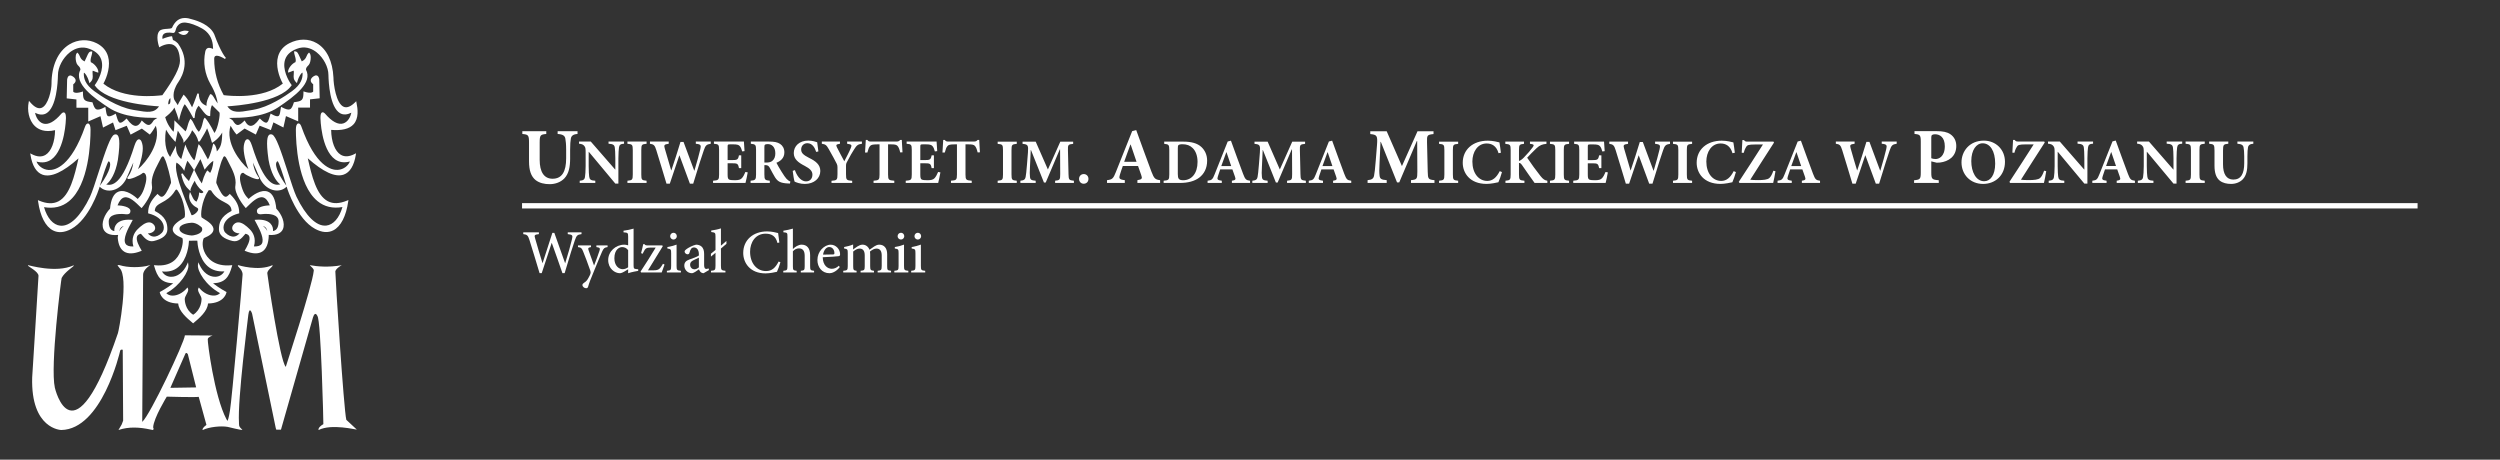
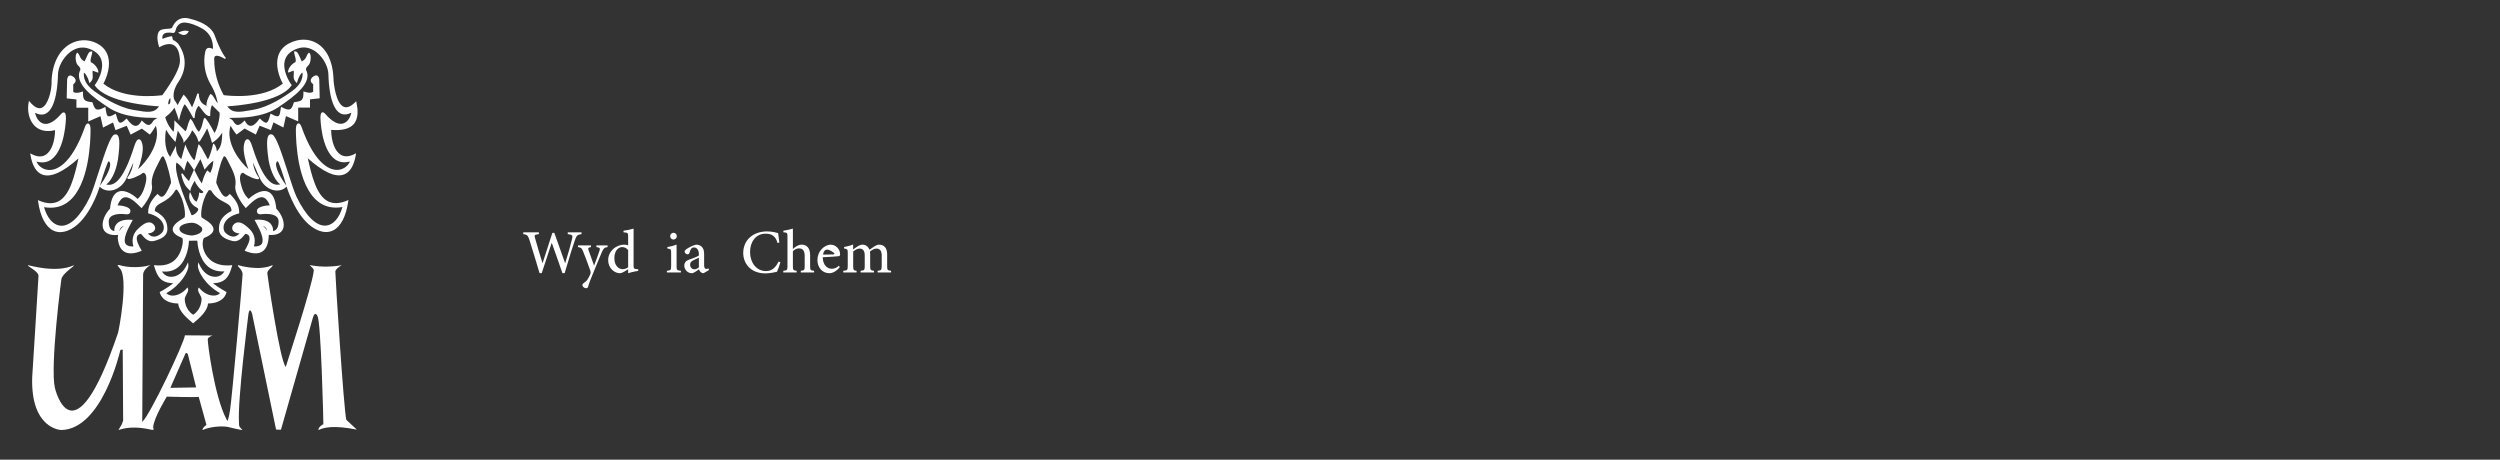
<svg xmlns="http://www.w3.org/2000/svg" version="1.1" id="Layer_1" x="0px" y="0px" viewBox="0 0 688.008 126.5" style="enable-background:new 0 0 688.008 126.5;" xml:space="preserve">
  <rect x="0" y="0" width="688.008" height="126.5" fill="#333333" stroke="none" />
-   <path style="fill:#FFFFFF;" d="M158.937,36.102h-5.473v0.768c1.488,0.088,1.992,0.525,2.124,1.293  c0.108,0.656,0.218,1.489,0.218,3.048v2.345c0,3.66-1.139,5.633-3.741,5.633c-2.365,0-3.545-1.908-3.545-5.194v-4.78  c0-2.058,0.219-2.191,1.816-2.344v-0.768h-6.588v0.768c1.618,0.152,1.838,0.285,1.838,2.344v5.174c0,2.566,0.591,4.186,1.817,5.176  c1.05,0.812,2.429,1.119,3.873,1.119c1.554,0,3.042-0.552,4.049-1.602c1.225-1.314,1.576-3.158,1.576-5.48V41.21  c0-1.559,0.086-2.366,0.195-3.048c0.111-0.768,0.658-1.228,1.84-1.293V36.102z M171.741,38.954h-4.271v0.596  c1.294,0.071,1.644,0.366,1.733,1.123c0.053,0.506,0.139,1.331,0.139,2.893v3.088h-0.052l-6.706-7.699h-3.238v0.596  c0.753,0.071,1.138,0.209,1.471,0.633c0.333,0.42,0.351,0.735,0.351,1.892v3.645c0,1.545-0.105,2.334-0.175,2.913  c-0.07,0.755-0.472,1.036-1.454,1.104v0.614h4.289v-0.614c-1.295-0.053-1.592-0.387-1.681-1.158c-0.053-0.526-0.14-1.315-0.14-2.86  v-3.926h0.052l7.283,8.734h0.841v-6.963c0-1.561,0.104-2.386,0.157-2.929c0.088-0.787,0.455-1.035,1.401-1.087V38.954z   M177.94,50.349v-0.613c-1.314-0.122-1.453-0.245-1.453-1.716v-6.717c0-1.508,0.14-1.616,1.453-1.737v-0.615h-5.27v0.615  c1.314,0.121,1.471,0.229,1.471,1.737v6.717c0,1.471-0.157,1.594-1.471,1.716v0.613H177.94z M195.604,38.954h-4.113v0.613  c1.419,0.123,1.487,0.42,1.243,1.473c-0.246,1.035-0.963,3.77-1.629,5.928h-0.052c-0.963-2.562-1.962-5.245-2.942-7.909h-0.84  c-0.804,2.7-1.679,5.347-2.521,7.838h-0.036c-0.593-1.93-1.189-3.979-1.767-6.031c-0.245-0.896-0.229-1.14,1.084-1.298v-0.613  h-5.162v0.613c1.031,0.141,1.329,0.386,1.749,1.754c0.979,3.12,1.84,6.065,2.801,9.224h0.911c0.839-2.525,1.731-5.14,2.626-7.787  h0.034c0.981,2.665,1.909,5.172,2.871,7.787h0.911c1.471-4.912,2.504-7.962,2.888-9.102c0.49-1.457,0.772-1.701,1.943-1.877V38.954z   M205.146,47.317c-0.315,0.771-0.631,1.334-0.98,1.72c-0.404,0.438-1.017,0.56-1.925,0.56c-0.668,0-1.261-0.033-1.576-0.174  c-0.349-0.176-0.421-0.598-0.421-1.438v-3.053h1.174c1.489,0,1.716,0.073,1.943,1.333h0.63v-3.524h-0.63  c-0.227,1.227-0.474,1.316-1.943,1.316h-1.174v-3.719c0-0.578,0.071-0.613,0.718-0.613h0.84c0.98,0,1.453,0.122,1.75,0.438  c0.315,0.318,0.543,0.894,0.701,1.508l0.648-0.086c-0.07-1.088-0.157-2.314-0.175-2.631h-8.248v0.613  c1.243,0.105,1.419,0.193,1.419,1.719v6.735c0,1.488-0.176,1.596-1.662,1.717v0.614h8.927c0.141-0.526,0.49-2.122,0.615-2.91  L205.146,47.317z M210.361,44.74v-4.259c0-0.37,0.037-0.545,0.159-0.653c0.105-0.103,0.351-0.173,0.787-0.173  c0.98,0,2.066,0.665,2.066,2.54c0,0.896-0.244,1.596-0.839,2.088c-0.386,0.332-0.981,0.456-1.718,0.456H210.361z M217.506,49.948  L217.506,49.948c-0.387-0.141-0.683-0.351-1.067-0.754c-0.333-0.369-0.72-0.929-1.331-1.91c-0.526-0.808-1.172-1.965-1.436-2.49  c1.173-0.475,2.189-1.316,2.189-2.859c0-1.088-0.474-1.859-1.174-2.331c-0.718-0.474-1.593-0.649-3.135-0.649h-4.919v0.612  c1.276,0.124,1.435,0.299,1.435,1.701v6.733c0,1.455-0.191,1.615-1.505,1.736v0.614h5.288v-0.614  c-1.331-0.121-1.49-0.281-1.49-1.736v-2.56h0.334c0.561,0,0.875,0.228,1.156,0.753c0.507,0.931,0.98,1.877,1.435,2.597  c0.718,1.104,1.385,1.6,3.589,1.704c0.228,0,0.42,0.016,0.525,0.016L217.506,49.948z M225.225,41.671  c-0.14-1.086-0.262-1.877-0.334-2.523c-0.312-0.107-1.311-0.457-2.432-0.457c-2.485,0-4.009,1.51-4.009,3.438  c0,1.683,1.262,2.631,3.047,3.541c1.312,0.701,2.084,1.351,2.084,2.387c0,1.121-0.683,1.858-1.751,1.858  c-1.68,0-2.712-1.983-3.064-3.104l-0.612,0.211c0.123,1.052,0.35,2.524,0.526,2.963c0.228,0.107,0.56,0.245,1.051,0.389  c0.524,0.157,1.137,0.246,1.767,0.246c2.557,0,4.254-1.563,4.254-3.562c0-1.737-1.261-2.72-3.097-3.611  c-1.542-0.791-2.173-1.334-2.173-2.299c0-1.017,0.718-1.737,1.699-1.737c1.418,0,2.084,1.3,2.434,2.403L225.225,41.671z   M237.201,38.954h-4.062v0.613c1.295,0.158,1.313,0.402,1.032,1.105c-0.42,1.069-1.311,2.717-1.82,3.717  c-0.684-1.296-1.402-2.596-2.013-3.822c-0.297-0.631-0.316-0.842,0.822-1v-0.613h-4.989v0.613c0.963,0.141,1.262,0.315,1.909,1.473  c1.05,1.859,1.698,3.035,2.171,3.981c0.158,0.352,0.227,0.526,0.227,0.965v1.945c0,1.596-0.157,1.701-1.646,1.825v0.596h5.69v-0.596  c-1.574-0.124-1.697-0.23-1.697-1.825v-2.244c0-0.543,0.053-0.736,0.315-1.21c0.84-1.648,1.313-2.401,1.96-3.436  c0.649-1.033,0.997-1.35,2.102-1.473V38.954z M248.37,41.917c-0.088-1.123-0.175-2.664-0.191-3.401h-0.439  c-0.297,0.333-0.542,0.438-0.998,0.438h-7.038c-0.509,0-0.734-0.053-0.997-0.438h-0.437c-0.035,0.894-0.141,2.175-0.211,3.454h0.648  c0.227-0.877,0.438-1.473,0.734-1.771c0.245-0.298,0.562-0.473,2.015-0.473h0.594v8.295c0,1.487-0.174,1.596-1.646,1.716v0.615  h5.707v-0.615c-1.54-0.12-1.715-0.229-1.715-1.716v-8.295h0.788c1.032,0,1.471,0.086,1.786,0.403  c0.314,0.315,0.56,0.911,0.769,1.821L248.37,41.917z M258.174,47.317c-0.315,0.771-0.632,1.334-0.98,1.72  c-0.402,0.438-1.014,0.56-1.926,0.56c-0.665,0-1.261-0.033-1.577-0.174c-0.349-0.176-0.419-0.598-0.419-1.438v-3.053h1.173  c1.488,0,1.717,0.073,1.943,1.333h0.63v-3.524h-0.63c-0.227,1.227-0.472,1.316-1.943,1.316h-1.173v-3.719  c0-0.578,0.07-0.613,0.717-0.613h0.841c0.981,0,1.453,0.122,1.751,0.438c0.314,0.318,0.543,0.894,0.7,1.508l0.647-0.086  c-0.069-1.088-0.157-2.314-0.175-2.631h-8.245v0.613c1.243,0.105,1.417,0.193,1.417,1.719v6.735c0,1.488-0.174,1.596-1.663,1.717  v0.614h8.93c0.139-0.526,0.488-2.122,0.612-2.91L258.174,47.317z M269.676,41.917c-0.086-1.123-0.174-2.664-0.191-3.401h-0.439  c-0.297,0.333-0.542,0.438-0.999,0.438h-7.035c-0.51,0-0.736-0.053-0.999-0.438h-0.438c-0.035,0.894-0.139,2.175-0.211,3.454h0.648  c0.228-0.877,0.437-1.473,0.736-1.771c0.244-0.298,0.56-0.473,2.012-0.473h0.596v8.295c0,1.487-0.176,1.596-1.646,1.716v0.615h5.709  v-0.615c-1.542-0.12-1.715-0.229-1.715-1.716v-8.295h0.785c1.035,0,1.471,0.086,1.786,0.403c0.316,0.315,0.56,0.911,0.77,1.821  L269.676,41.917z M279.818,50.349v-0.612c-1.31-0.121-1.449-0.244-1.449-1.714v-6.702c0-1.506,0.139-1.611,1.449-1.733v-0.611  h-5.259v0.611c1.31,0.122,1.467,0.227,1.467,1.733v6.702c0,1.47-0.157,1.593-1.467,1.714v0.612H279.818z M295.542,50.349v-0.612  c-1.362-0.137-1.448-0.262-1.485-1.871l-0.156-6.545c-0.035-1.452,0.035-1.593,1.434-1.733v-0.611h-3.531l-3.422,7.662l-3.357-7.662  h-3.616v0.611c1.503,0.14,1.626,0.384,1.486,2.361l-0.277,3.466c-0.142,1.836-0.264,2.765-0.368,3.309  c-0.123,0.628-0.437,0.925-1.435,1.012v0.612h4.211v-0.612c-1.169-0.103-1.502-0.262-1.572-1.051c-0.069-0.541-0.087-1.363,0-2.815  l0.21-4.565h0.071l3.563,8.922h0.49l3.861-9.1h0.09l0.033,6.739c0,1.609-0.088,1.734-1.401,1.871v0.612H295.542z M298.234,50.563  c0.767,0,1.31-0.544,1.31-1.333c0-0.769-0.542-1.329-1.295-1.329c-0.733,0-1.292,0.56-1.292,1.329  C296.957,50.019,297.518,50.563,298.234,50.563z M324.136,40.901c0-0.506,0.033-0.805,0.174-0.963  c0.123-0.121,0.472-0.245,1.101-0.245c1.205,0,2.132,0.351,2.849,1.087c0.803,0.787,1.309,2.117,1.309,3.779  c0,3.131-1.605,5.041-3.948,5.041c-1.222,0-1.483-0.439-1.483-1.699V40.901z M320.395,38.977L320.395,38.977v0.611  c1.223,0.124,1.399,0.229,1.399,1.733v6.684c0,1.505-0.176,1.612-1.557,1.731v0.612h4.493c2.166,0,3.999-0.472,5.294-1.452  c1.326-1.013,2.184-2.555,2.184-4.687c0-1.663-0.684-2.904-1.555-3.728c-1.119-1.068-2.814-1.505-5.016-1.505H320.395z   M338.83,45.695h-2.726c0.455-1.243,0.893-2.521,1.381-3.796h0.053L338.83,45.695z M344.019,50.349L344.019,50.349v-0.612  c-1.119-0.137-1.33-0.365-1.922-1.906c-1.137-3.012-2.221-6.055-3.338-9.117l-0.891,0.227l-3.583,8.996  c-0.576,1.469-0.803,1.664-1.957,1.8v0.612h3.915v-0.612c-1.277-0.156-1.329-0.4-1.068-1.241c0.211-0.698,0.438-1.33,0.629-1.874  h3.354c0.264,0.701,0.525,1.453,0.701,1.979c0.279,0.772,0.19,0.981-0.838,1.137v0.612H344.019z M359.374,50.349v-0.612  c-1.363-0.137-1.449-0.262-1.486-1.871l-0.155-6.545c-0.035-1.452,0.035-1.593,1.43-1.733v-0.611h-3.529l-3.423,7.662l-3.353-7.662  h-3.617v0.611c1.502,0.14,1.625,0.384,1.484,2.361l-0.277,3.466c-0.141,1.836-0.264,2.765-0.367,3.309  c-0.123,0.628-0.437,0.925-1.435,1.012v0.612h4.212v-0.612c-1.172-0.103-1.504-0.262-1.572-1.051c-0.07-0.541-0.09-1.363,0-2.815  l0.207-4.565h0.07l3.564,8.922h0.488l3.864-9.1h0.088l0.033,6.739c0,1.609-0.086,1.734-1.398,1.871v0.612H359.374z M366.678,45.695  h-2.727c0.455-1.243,0.891-2.521,1.381-3.796h0.053L366.678,45.695z M371.866,50.349L371.866,50.349v-0.612  c-1.117-0.137-1.328-0.365-1.922-1.906c-1.137-3.012-2.219-6.055-3.336-9.117l-0.893,0.227l-3.581,8.996  c-0.576,1.469-0.803,1.664-1.957,1.8v0.612h3.915v-0.612c-1.278-0.156-1.329-0.4-1.067-1.241c0.21-0.698,0.436-1.33,0.63-1.874  h3.355c0.262,0.701,0.524,1.453,0.699,1.979c0.277,0.772,0.191,0.981-0.838,1.137v0.612H371.866z M401.289,50.349v-0.612  c-1.309-0.121-1.451-0.244-1.451-1.714v-6.702c0-1.506,0.143-1.611,1.451-1.733v-0.611h-5.258v0.611  c1.311,0.122,1.465,0.227,1.465,1.733v6.702c0,1.47-0.154,1.593-1.465,1.714v0.612H401.289z M412.733,47.096  c-0.891,1.766-1.973,2.694-3.423,2.694c-2.377,0-4.108-2.118-4.108-5.337c0-2.59,1.399-4.969,3.934-4.969  c1.342,0,2.692,0.611,3.267,2.676l0.647-0.121c-0.123-1.087-0.246-1.891-0.401-2.852c-0.475-0.107-1.766-0.473-3.184-0.473  c-4.172,0-6.914,2.481-6.914,6.086c0,2.785,1.92,5.813,6.566,5.813c1.186,0,2.796-0.35,3.247-0.456  c0.299-0.613,0.756-1.945,0.982-2.801L412.733,47.096z M425.835,50.349v-0.612c-0.697-0.103-1.166-0.385-1.885-1.295  c-1.258-1.592-2.553-3.359-3.67-5.039c0.785-0.806,1.521-1.644,2.551-2.59c0.963-0.909,1.678-1.12,2.758-1.225v-0.611h-4.541v0.611  l0.315,0.034c0.82,0.106,0.858,0.368,0.439,0.909c-0.578,0.789-1.277,1.646-2.448,2.836c-0.525,0.543-0.961,0.822-1.326,0.927  v-2.973c0-1.506,0.139-1.611,1.377-1.733v-0.611h-5.137v0.611c1.314,0.122,1.471,0.227,1.471,1.733v6.683  c0,1.504-0.176,1.611-1.434,1.732v0.612h5.224v-0.612c-1.343-0.121-1.501-0.228-1.501-1.732v-3.148  c0.262-0.037,0.488,0.07,0.854,0.595c1.243,1.82,2.694,3.868,3.442,4.898H425.835z M431.813,50.349v-0.612  c-1.311-0.121-1.451-0.244-1.451-1.714v-6.702c0-1.506,0.141-1.611,1.451-1.733v-0.611h-5.259v0.611  c1.309,0.122,1.465,0.227,1.465,1.733v6.702c0,1.47-0.156,1.593-1.465,1.714v0.612H431.813z M441.857,47.323  c-0.315,0.771-0.625,1.33-0.977,1.716c-0.402,0.437-1.016,0.562-1.922,0.562c-0.664,0-1.258-0.037-1.575-0.178  c-0.348-0.174-0.416-0.594-0.416-1.435v-3.044h1.171c1.484,0,1.711,0.07,1.938,1.328h0.629v-3.516h-0.629  c-0.227,1.225-0.471,1.311-1.938,1.311h-1.171v-3.71c0-0.578,0.068-0.612,0.714-0.612h0.84c0.98,0,1.451,0.124,1.748,0.438  c0.314,0.315,0.541,0.893,0.697,1.504l0.648-0.086c-0.072-1.086-0.156-2.311-0.176-2.625h-8.229v0.611  c1.24,0.104,1.416,0.191,1.416,1.717v6.718c0,1.487-0.176,1.594-1.66,1.714v0.612h8.911c0.139-0.523,0.49-2.117,0.611-2.903  L441.857,47.323z M459.594,38.977h-4.107v0.611c1.415,0.124,1.483,0.42,1.239,1.471c-0.246,1.033-0.961,3.76-1.626,5.915h-0.053  c-0.961-2.557-1.955-5.235-2.936-7.894h-0.836c-0.805,2.697-1.676,5.337-2.516,7.823h-0.037c-0.592-1.925-1.185-3.974-1.764-6.021  c-0.245-0.893-0.228-1.138,1.086-1.295v-0.611h-5.159v0.611c1.033,0.14,1.33,0.386,1.75,1.75c0.979,3.115,1.832,6.055,2.796,9.207  h0.908c0.838-2.523,1.728-5.13,2.621-7.773h0.033c0.979,2.66,1.903,5.163,2.867,7.773h0.908c1.468-4.901,2.499-7.946,2.882-9.083  c0.489-1.454,0.768-1.699,1.942-1.874V38.977z M465.671,50.349v-0.612c-1.31-0.121-1.446-0.244-1.446-1.714v-6.702  c0-1.506,0.137-1.611,1.446-1.733v-0.611h-5.259v0.611c1.311,0.122,1.469,0.227,1.469,1.733v6.702c0,1.47-0.158,1.593-1.469,1.714  v0.612H465.671z M477.117,47.096c-0.891,1.766-1.975,2.694-3.427,2.694c-2.375,0-4.102-2.118-4.102-5.337  c0-2.59,1.394-4.969,3.926-4.969c1.349,0,2.692,0.611,3.27,2.676l0.646-0.121c-0.123-1.087-0.244-1.891-0.402-2.852  c-0.471-0.107-1.766-0.473-3.183-0.473c-4.174,0-6.916,2.481-6.916,6.086c0,2.785,1.922,5.813,6.568,5.813  c1.19,0,2.796-0.35,3.251-0.456c0.297-0.613,0.75-1.945,0.979-2.801L477.117,47.096z M488.036,46.98  c-0.385,1.081-0.683,1.605-1.103,2.008c-0.506,0.47-1.727,0.577-3.09,0.577c-1.104,0-1.591-0.039-2.167-0.107  c2.182-3.475,4.348-6.793,6.534-10.219l-0.142-0.264h-7.091c-0.559,0-0.752-0.033-1.016-0.435h-0.453  c-0.035,0.91-0.137,2.139-0.189,3.5l0.574,0.016c0.193-0.828,0.47-1.359,0.681-1.678c0.279-0.423,0.613-0.614,2.392-0.614h2.203  c-2.164,3.392-4.419,6.9-6.657,10.289l0.192,0.297h9.278c0.176-0.612,0.49-2.376,0.629-3.232L488.036,46.98z M495.689,45.695h-2.726  c0.455-1.243,0.891-2.521,1.379-3.796h0.055L495.689,45.695z M500.878,50.349L500.878,50.349v-0.612  c-1.12-0.137-1.327-0.365-1.923-1.906c-1.135-3.012-2.219-6.055-3.338-9.117l-0.889,0.227l-3.583,8.996  c-0.576,1.469-0.801,1.664-1.957,1.8v0.612h3.913v-0.612c-1.277-0.156-1.327-0.4-1.066-1.241c0.211-0.698,0.439-1.33,0.63-1.874  h3.353c0.264,0.701,0.524,1.453,0.701,1.979c0.277,0.772,0.189,0.981-0.84,1.137v0.612H500.878z M312.779,44.532h-3.406  c0.567-1.554,1.113-3.149,1.725-4.749h0.067L312.779,44.532z M319.265,50.349L319.265,50.349v-0.765  c-1.395-0.173-1.659-0.458-2.402-2.383c-1.422-3.763-2.773-7.569-4.17-11.396l-1.115,0.284l-4.48,11.24  c-0.719,1.84-1.002,2.081-2.445,2.254v0.765h4.895v-0.765c-1.595-0.194-1.663-0.503-1.335-1.552  c0.264-0.876,0.547-1.662,0.786-2.341h4.195c0.328,0.874,0.653,1.815,0.871,2.472c0.35,0.963,0.238,1.227-1.047,1.421v0.765H319.265  z M394.772,50.349v-0.765c-1.701-0.173-1.813-0.327-1.858-2.34l-0.193-8.181c-0.043-1.816,0.043-1.99,1.789-2.167v-0.764h-4.411  l-4.282,9.581l-4.191-9.581h-4.522v0.764c1.879,0.177,2.031,0.483,1.855,2.955l-0.348,4.33c-0.174,2.298-0.328,3.458-0.459,4.136  c-0.15,0.787-0.545,1.158-1.789,1.267v0.765h5.263v-0.765c-1.464-0.13-1.88-0.327-1.966-1.311c-0.086-0.68-0.109-1.708,0-3.523  l0.262-5.709h0.088l4.456,11.154h0.608l4.831-11.373h0.107l0.045,8.421c0,2.013-0.111,2.167-1.748,2.34v0.765H394.772z   M521.979,38.946h-4.119v0.613c1.421,0.123,1.489,0.423,1.243,1.473c-0.243,1.035-0.962,3.773-1.628,5.931h-0.053  c-0.961-2.561-1.965-5.244-2.943-7.914h-0.84c-0.805,2.703-1.682,5.353-2.524,7.844h-0.035c-0.595-1.927-1.19-3.984-1.768-6.036  c-0.246-0.895-0.23-1.141,1.084-1.298v-0.613h-5.166v0.613c1.033,0.139,1.33,0.385,1.75,1.754c0.983,3.124,1.84,6.073,2.805,9.232  h0.911c0.84-2.529,1.734-5.144,2.627-7.794h0.035c0.981,2.67,1.91,5.179,2.873,7.794h0.912c1.471-4.916,2.507-7.969,2.89-9.108  c0.49-1.455,0.772-1.703,1.945-1.878V38.946z M545.627,39.436c2.05,0,3.452,2.088,3.452,5.582c0,3.227-1.35,4.859-3.016,4.859  c-2.243,0-3.558-2.526-3.558-5.545C542.506,41.295,543.873,39.436,545.627,39.436z M545.977,38.7L545.977,38.7  c-4.014,0-6.166,2.964-6.166,5.982c0,3.353,2.433,5.934,5.935,5.934c3.314,0,6.029-2.302,6.029-6.093  C551.774,41.068,549.165,38.7,545.977,38.7z M562.549,46.971c-0.385,1.084-0.684,1.611-1.102,2.013  c-0.51,0.47-1.737,0.579-3.102,0.579c-1.104,0-1.594-0.038-2.172-0.109c2.188-3.482,4.359-6.811,6.551-10.245l-0.141-0.263h-7.114  c-0.559,0-0.752-0.037-1.014-0.441h-0.455c-0.037,0.913-0.143,2.15-0.193,3.512l0.576,0.018c0.195-0.831,0.475-1.364,0.686-1.682  c0.275-0.426,0.612-0.616,2.399-0.616h2.207c-2.17,3.399-4.433,6.918-6.675,10.316l0.193,0.297h9.304  c0.176-0.613,0.49-2.38,0.631-3.238L562.549,46.971z M576.021,38.946h-4.274v0.595c1.297,0.072,1.648,0.37,1.736,1.124  c0.051,0.508,0.137,1.334,0.137,2.896v3.089h-0.051l-6.711-7.703h-3.241v0.595c0.755,0.072,1.14,0.211,1.471,0.632  c0.334,0.423,0.354,0.738,0.354,1.895v3.651c0,1.544-0.106,2.333-0.178,2.914c-0.07,0.753-0.473,1.034-1.454,1.104v0.614h4.292  v-0.614c-1.295-0.053-1.592-0.385-1.68-1.16c-0.054-0.525-0.141-1.314-0.141-2.858v-3.933h0.051l7.287,8.742h0.843V43.56  c0-1.562,0.105-2.388,0.16-2.931c0.086-0.789,0.455-1.037,1.398-1.089V38.946z M582.331,45.683h-2.733  c0.457-1.247,0.893-2.529,1.383-3.81h0.053L582.331,45.683z M587.534,50.349L587.534,50.349v-0.613  c-1.123-0.142-1.334-0.37-1.928-1.913c-1.139-3.018-2.225-6.07-3.349-9.142l-0.889,0.228l-3.595,9.02  c-0.578,1.475-0.805,1.666-1.961,1.808v0.613h3.926v-0.613c-1.281-0.157-1.334-0.403-1.07-1.245c0.209-0.701,0.44-1.335,0.629-1.877  h3.368c0.262,0.7,0.528,1.455,0.699,1.981c0.279,0.771,0.195,0.983-0.844,1.141v0.613H587.534z M600.55,38.946h-4.274v0.595  c1.297,0.072,1.646,0.37,1.734,1.124c0.051,0.508,0.141,1.334,0.141,2.896v3.089h-0.053l-6.711-7.703h-3.242v0.595  c0.754,0.072,1.141,0.211,1.473,0.632c0.332,0.423,0.353,0.738,0.353,1.895v3.651c0,1.544-0.107,2.333-0.179,2.914  c-0.07,0.753-0.47,1.034-1.453,1.104v0.614h4.295v-0.614c-1.297-0.053-1.595-0.385-1.683-1.16c-0.055-0.525-0.143-1.314-0.143-2.858  v-3.933h0.053l7.29,8.742h0.84V43.56c0-1.562,0.105-2.388,0.158-2.931c0.088-0.789,0.457-1.037,1.401-1.089V38.946z M606.754,50.349  v-0.613c-1.312-0.122-1.455-0.246-1.455-1.718v-6.723c0-1.509,0.143-1.615,1.455-1.738v-0.613h-5.273v0.613  c1.314,0.123,1.471,0.229,1.471,1.738v6.723c0,1.472-0.156,1.596-1.471,1.718v0.613H606.754z M620.121,38.946h-4.382v0.613  c1.194,0.071,1.598,0.423,1.701,1.036c0.088,0.525,0.176,1.19,0.176,2.438v1.879c0,2.929-0.912,4.509-2.996,4.509  c-1.891,0-2.838-1.526-2.838-4.16v-3.823c0-1.651,0.174-1.755,1.453-1.878v-0.613h-5.274v0.613c1.297,0.123,1.476,0.228,1.476,1.878  v4.141c0,2.052,0.471,3.35,1.453,4.141c0.84,0.651,1.943,0.897,3.1,0.897c1.244,0,2.433-0.441,3.242-1.284  c0.981-1.053,1.262-2.526,1.262-4.387v-1.913c0-1.247,0.066-1.895,0.156-2.438c0.086-0.613,0.528-0.983,1.472-1.036V38.946z   M531.495,37.846c0-0.328,0.045-0.549,0.197-0.682c0.133-0.107,0.395-0.218,0.812-0.218c1.334,0,2.713,0.812,2.713,3.292  c0,2.962-1.752,3.531-2.539,3.531c-0.459,0-0.918-0.11-1.184-0.22V37.846z M526.875,36.091L526.875,36.091v0.768  c1.533,0.154,1.73,0.306,1.73,2.173v8.4c0,1.865-0.197,2.019-1.841,2.172v0.745h6.79v-0.745c-1.861-0.152-2.059-0.307-2.059-2.172  v-3.027l1.49,0.372c0.24,0,0.568,0,0.897-0.043c2.322-0.285,4.493-1.624,4.493-4.564c0-1.426-0.596-2.521-1.624-3.224  c-0.875-0.615-2.1-0.855-3.832-0.855H526.875z M143.669,57.372h521.657v-1.463H143.669V57.372z" />
  <path style="fill:#FFFFFF;" d="M51.682,8.51l-0.581-0.072c-0.624-0.086-1.695,0.373-1.745,0.392l-0.342,0.15l0.313,0.209  c0.604,0.397,1.157,0.526,1.637,0.38c0.608-0.182,0.858-0.753,0.869-0.776l0.105-0.248L51.682,8.51z M7.698,73.048v0.042  c0.14,0.317,2.807,1.603,2.901,2.775c-0.017,0.625-1.744,28.113-1.744,28.012c-0.411,14.286,7.999,14.462,7.999,14.462  c11.143-0.184,16.102-21.219,16.202-21.757c0.121-0.549,0.72-0.315,0.72-0.315l0.112,19.491l-0.391,1.041l-0.894,1.54  c2.899-0.973,5.839-0.769,8.767-0.137c0.386,0.085,0.641,0.135,0.708,0.137h0.003l0.212-0.262l-0.147-0.484  c0.145-2.57,3.758-8.437,3.758-8.437s7.573,0.225,8.786,0.062l2.121,7.708c-1.008,0.741-1.202,1.277-1.01,1.413  c1.692-0.839,5.023-1.2,6.879-0.853c0.178,0.033,3.734,0.945,4.042,0.817c-0.288-0.32-0.845-0.743-0.906-1.173  c-0.063-0.414-0.046-0.776-0.046-0.776c-0.433-6.34,2.571-29.451,2.571-29.732c0.344-2.571,1.042-0.268,1.042-0.268  s6.084,29.333,6.482,31.332l0.014,0.088l0.15,0.467l1.294,0.002l0.157-0.556c1.269-4.482,8.654-30.252,8.654-30.341  c0.609-1.926,1.223-0.36,1.223-0.36c0.974,1.104,1.678,29.68,1.633,29.737c-1.621,0.943-1.327,1.616-1.305,1.616  c3.587-1.818,10.415-0.035,10.517-0.112l-2.893-2.689c-0.702-2.684-3.06-39.644-3.014-40.678c-0.167-0.76,1.66-1.885,1.772-1.885  c-3.633,0.676-6.894,0.341-8.51,0.035c-0.94-0.218,0.961,0.767,0.791,1.5c-0.429,4.317-7.762,26.523-7.702,26.449  c-1.63-1.537-5.061-25.342-5.074-25.671c-0.125-1.062,1.718-1.892,1.41-2.313c-3.881,1.747-9.401,0-9.401,0  c-0.618,0.284,1.231,1.011,1.178,2.612c-0.05,1.618-2.958,34.509-3.471,37.399c-0.16,0.941-0.315,1.954-0.656,2.856l-0.32-0.477  c-3.364-6.366-5.259-21.444-5.135-22.052c0.104-0.612,1.352-0.973,1.352-0.973l-7.645-0.059  c-0.113,1.892-9.544,21.895-11.731,23.814l-0.01-0.009c0,0,0.251-38.417,0.242-40.417c-0.026-1.58,1.993-2.696,1.993-2.696  l-0.291,0.043c-1.135,0.335-2.55,0.499-4.102,0.5c-1.535,0-2.933-0.196-4.059-0.543c-0.48-0.097-0.572,0.048-0.572,0.083l0.54,0.702  c2.66,2.439-0.256,17.595-0.439,17.926c-12.414,36.516-17.356,15.032-17.356,15.032c-1.338-5.947,1.772-30.161,1.862-30.213  c0.831-1.65,3.411-3.205,3.352-3.397l-0.071-0.078c-4.833,2.234-12.451-0.091-12.51-0.051l-0.018,0.005v0.049  C7.706,73.038,7.701,73.042,7.698,73.048z M92.944,46.752L92.944,46.752c-1.71,0.095-6.112-0.876-10.024-11.974  c-0.208-0.577-0.519-0.873-0.844-0.814c-0.422,0.072-0.653,0.674-0.651,1.695v0.022c0,3.467,0.437,15.128,5.957,19.669  c1.883,1.552,4.203,2.086,6.861,1.628c-0.852,3.008-2.514,4.908-4.471,5.102c-2.672,0.26-5.582-2.566-8.186-7.959  c-0.63-1.354-1.482-3.999-2.381-6.795c-1.932-5.955-3.268-9.889-4.299-10.294c-0.402-0.156-0.676-0.048-0.829,0.079  c-0.446,0.355-0.945,1.453-0.175,6.862c0.648,3.711,2.029,5.873,3.23,6.784c-1.606,0.335-4.357,0.264-7.803-10.711  c-0.38-1.181-0.804-1.759-1.274-1.724c-0.587,0.052-0.842,1.015-0.96,1.81c-0.243,1.621,0.589,4.826,1.265,6.411  c-2.318-1.979-6.409-7.329-4.905-11.955c0.951,1.681,1.526,2.281,1.547,2.305l0.119,0.123l0.143-0.103l2.053-1.54l2.897,1.552  l0.19,0.107l0.09-0.204l0.959-2.239l2.906,1.136l0.186,0.078l0.07-0.205l0.629-1.918l2.519,1.286l0.239,0.122l0.048-0.253  l0.647-2.883l3.088,1.335l0.279,0.124v-0.308l-0.004-3.485h3.056h0.2v-0.208v-2.065l2.481-0.272l0.185-0.02l-0.011-0.185  l-0.108-4.975c-0.004-0.096-0.083-0.794-0.517-1.054c-0.137-0.079-0.36-0.153-0.67-0.03c-0.528,0.225-1.105,0.667-1.16,1.246  c-0.047,0.408,0.205,0.781,0.67,1.133v2.01c-0.064,0.099-0.52,0.647-2.411,0.035l-0.264-0.088v0.277  c0,2.172-0.409,2.418-2.491,2.693l-0.129,0.018l-0.04,0.121c-0.31,0.941-0.563,1.625-1.064,1.828  c-0.446,0.181-1.145,0.004-2.194-0.56l-0.246-0.126l-0.049,0.268c-0.04,0.237-0.078,0.457-0.111,0.674  c-0.116,0.801-0.215,1.433-0.58,1.604c-0.331,0.169-0.958-0.018-1.913-0.562l-0.214-0.124L74.401,31.5  c-0.055,0.177-0.105,0.359-0.163,0.536c-0.237,0.829-0.473,1.609-0.891,1.717c-0.353,0.094-0.925-0.245-1.684-0.998l-0.173-0.164  l-0.14,0.192c-0.902,1.275-1.724,1.898-2.426,1.852c-0.531-0.032-1.026-0.451-1.463-1.256l-0.126-0.238l-0.192,0.192  c-0.795,0.795-1.348,1.121-1.797,1.064c-0.408-0.055-0.801-0.426-1.261-1.204l-0.014-0.021l-0.015-0.022  c-0.206-0.196-0.491-0.378-0.754-0.527c-0.085-0.05-0.181-0.111-0.259-0.161c0.136-0.014,0.357-0.028,0.723-0.028l0.076-0.001  c2.304-0.002,8.421-0.004,12.728-2.905c4.701-3.155,9.539-6.821,7.633-10.356c0.01-0.514,0.228-0.754,0.748-1.281  c0.38-0.385,0.56-1.33,0.56-2.041c0-0.42-0.055-0.976-0.326-1.246l-0.146-0.147L84.904,14.6c-0.286,0.281-0.427,0.6-0.556,0.911  c-0.219,0.499-0.453,0.977-1.304,1.38c-0.261-0.529-0.462-0.975-0.611-1.336c-0.421-0.939-0.627-1.42-1.287-1.42l-0.206,0.003v0.206  c0,0.3,0.11,0.655,0.221,1.038c0.163,0.573,0.349,1.223,0.153,1.718c-0.948,0.371-2.032,1.729-2.032,2.61v0.268l0.256-0.07  c0.315-0.092,0.582-0.207,0.801-0.299c0.17-0.07,0.4-0.175,0.466-0.153c0.011,0.005,0.059,0.067,0.059,0.407  c0,0.227-0.017,0.444-0.03,0.651c-0.055,0.741-0.095,1.378,0.642,2.115l0.246,0.246l0.086-0.336  c0.449-1.699,1.224-2.551,1.417-2.549c0.014,0.012,0.048,0.066,0.048,0.297c0.001,1.236-0.329,2.9-2.926,4.809  c-1.769,1.291-6.333,4.389-10.602,5.109c0.003,0-0.842,0.146-0.842,0.146c-3.09,0.543-5,0.843-6.33-1.09  c2.265-0.133,14.35-1.038,17.632-5.716l0.084-0.119L80.2,23.309c-0.783-1.024-2.614-4.254-1.737-6.916  c0.508-1.529,1.844-2.604,3.975-3.201c2.029-0.475,3.686,0.399,4.709,1.215c1.907,1.517,3.239,4.078,3.239,6.23  c0.042,2.065,0.386,8.926,3.229,10.531c0.872,0.497,1.918,0.425,3.078-0.15c-0.212,1.058-0.897,2.535-2.225,2.949  c-1.391,0.439-3.127-0.488-5.008-2.689c-0.214-0.217-0.521-0.469-0.827-0.344c-0.307,0.129-0.445,0.597-0.445,1.551  c0,0.086,0.175,8.616,4.021,11.369c1.162,0.833,2.536,1.01,4.081,0.578C95.873,45.548,94.619,46.653,92.944,46.752z M78.461,50.615  L78.461,50.615c0.006,0.009-0.095-0.152-0.095-0.152c-0.004-0.007-0.246-0.355-0.246-0.355c0.01,0.009-0.107-0.171-0.107-0.171  c0-0.008-0.201-0.313-0.201-0.313l-0.116-0.181c0.004,0.004-0.163-0.264-0.163-0.264c0,0.014-0.092-0.164-0.092-0.164  c-0.003-0.017-0.165-0.27-0.165-0.27l-0.096-0.159c0.009,0.004-0.136-0.236-0.136-0.236c0.003,0.001-0.08-0.157-0.08-0.157  c0.005,0.006-0.111-0.219-0.111-0.219c0.01,0.01-0.062-0.152-0.062-0.152c-0.016-0.014-0.121-0.217-0.121-0.217  c0.01,0.014-0.051-0.131-0.051-0.131l-0.098-0.205c0,0.012-0.053-0.122-0.053-0.122c-0.004-0.011-0.073-0.165-0.082-0.185  l-0.034-0.109v-0.01l-0.004-0.015l-0.074-0.154l-0.022-0.077v-0.021l-0.005-0.015l-0.057-0.175c0,0-0.02-0.055-0.022-0.072  l-0.045-0.167v-0.012l-0.004-0.007l-0.036-0.078l-0.026-0.135c0,0.005-0.016-0.062-0.016-0.082l-0.016-0.116v-0.018l-0.004-0.018  l-0.015-0.068c0,0.009-0.029-0.107-0.029-0.122v-0.053c0,0.007-0.009-0.113-0.009-0.113v-0.052v-0.105V45.12  c0,0.016,0.009-0.104,0.009-0.104v-0.012l0.038-0.091c0-0.015,0.006-0.038,0.006-0.038c0.003-0.01,0.008-0.047,0.018-0.077v-0.019  l0.032-0.085l0.046-0.069l0.021-0.045c0.015-0.009,0.015-0.03,0.032-0.04v-0.008l0.021-0.02l0.009-0.016l0.021-0.015l0.015-0.014  l0.047-0.035l0.042-0.027v-0.007c0.01,0,0.041-0.018,0.041-0.018l0.031-0.014c0.011-0.003,0.023-0.006,0.023-0.006v0.001  c0.34,0.327,1.43,3.528,2.384,6.719L78.461,50.615z M67.514,57.126L67.514,57.126l0.139,0.137l0.137-0.137l0.122-0.125  c1.351-1.338,3.023-3.001,4.442-2.688c0.753,0.164,1.394,0.917,1.9,2.186c-1.222,0.049-3.553,0.381-3.553,1.579  c0.002,0.296,0.085,0.518,0.248,0.671c0.318,0.285,0.841,0.231,1.387,0.164c0.221-0.024,0.447-0.047,0.656-0.047  c0.915,0,3.681-0.003,3.684,2.098c0,2.084-0.952,2.531-1.547,2.618c0.059-0.582-0.056-1.326-0.608-1.955  c-0.545-0.636-1.71-1.346-4.163-1.142l-0.297,0.021l0.137,0.266c0.082,0.172,0.198,0.379,0.331,0.629  c0.06,0.113,0.136,0.249,0.208,0.376l-0.033,0.011l0.044,0.018c0.808,1.513,2.068,4.072,1.288,5.297  c-0.346,0.524-1.077,0.754-2.152,0.719c0.662-2.288-0.248-3.839-1.16-4.741c-0.935-0.929-2.148-1.979-3.295-1.883  c-0.512,0.048-0.945,0.322-1.3,0.822c-0.312,0.514-0.305,1.017,0.002,1.437c0.352,0.491,1.063,0.778,1.797,0.771  c-0.417,0.462-0.913,0.805-1.484,0.872c-0.806,0.084-1.627-0.275-2.39-1.036c-0.502-0.495-0.669-1.312-0.451-2.136  c0.4-1.464,1.884-2.623,4.081-3.178l0.15-0.04v-0.159c-0.001-1.842-0.737-3.356-2.451-5.049l-0.137-0.147L63.1,53.499l-0.091,0.088  c-0.308,0.31-0.632,0.632-1.007,0.556c-0.658-0.131-1.47-1.354-2.412-3.641l-0.008-0.039l-0.025-0.018  c-0.292-0.534,1.316-6.146,1.619-6.548l0.039-0.038c-0.002,0.004,0.008-0.048,0.008-0.048c0.084-0.316,0.313-0.787,0.532-0.806  c0.07-0.004,0.326,0.033,0.72,0.839c0.166,0.34,0.346,0.683,0.534,1.05c0.989,1.89,2.109,4.037,1.774,6.161  C64.343,53.253,67.23,56.854,67.514,57.126z M72.351,62.184L72.351,62.184c0.276,0.074,0.51,0.199,0.694,0.385  c0.296,0.289,0.433,0.673,0.508,1.016C73.269,63.027,72.875,62.557,72.351,62.184z M58.918,39.661L58.918,39.661l-0.249-0.155  l-0.059,0.283c-0.197,0.895-0.804,3.198-1.399,4.067c-0.27-0.453-0.548-0.977-0.818-1.501c-0.516-1.008-1.006-1.964-1.497-2.439  l-0.244-0.242l-0.088,0.327c-0.291,1.033-0.461,1.824-0.592,2.463c-0.178,0.826-0.293,1.327-0.526,1.666  c-1.262-1.359-2.214-3.768-2.228-3.791l-0.213-0.561l-0.164,0.58l-0.955,3.409c-0.426-0.336-1.374-1.271-1.43-2.904l-0.022-0.759  l-0.356,0.67l-1.256,2.4c-0.505-0.622-1.92-2.887-1.131-7.488c0.982,1.711,2.275,3.041,2.334,3.102l0.265,0.262l0.076-0.367  l0.566-2.735c0.694,1.024,1.557,2.44,1.558,2.847v0.487l0.35-0.345c0.92-0.927,1.783-2.287,2.031-3.104  c0.649,0.685,1.506,1.897,1.682,3.101l0.402-0.035l-0.021,0.084c0.02-0.033,0.119-0.201,0.227-0.379  c0.783-1.275,1.521-2.52,1.834-3.287c0.697,1.66,1.269,3.725,1.276,3.75l0.064,0.253l0.227-0.136  c0.076-0.05,1.642-1.008,2.595-2.714c-0.048,3.092-0.415,4.065-1.487,5.206C59.551,40.163,58.944,39.677,58.918,39.661z   M57.825,47.592L57.825,47.592l-0.583-0.555L57.102,46.9l-0.144,0.138c-0.03,0.035-0.681,0.754-1.423,3.436  c-0.774-0.973-1.917-3.421-1.933-3.447l-0.109-0.238c0.049-0.083,0.1-0.184,0.1-0.184l1.563-2.816  c0.503,1.171,1.019,2.552,1.024,2.569l0.129,0.333l0.219-0.279c0.647-0.815,1.637-1.875,2.174-2.147  C58.639,46.061,58.068,47.206,57.825,47.592z M55.895,52.978L55.895,52.978c-0.332,0.316-0.81,0.114-0.837,0.102l-0.275-0.122  c-0.004,0-0.002,0.312-0.002,0.312c0,0.008-0.028,1.011-0.692,2.231c-0.631-0.248-0.897-0.78-1.264-1.57  c-0.093-0.2-0.185-0.407-0.301-0.632l-0.236-0.466l-0.135,0.5c-0.406,1.448,0.449,3.054,2.043,3.815  c0.245,0.122,0.36,0.277,0.352,0.487c-0.02,0.522-0.787,1.257-1.404,1.515c-0.232,0.093-0.379,0.093-0.436,0.056  c-4.58-10.85-4.466-13.132-4.151-14.464c1.051,0.548,1.887,1.848,1.898,1.865l0.248,0.411l0.116-0.466  c0.004-0.016,0.305-1.206,0.751-2.315c0.599,0.702,1.668,2.351,1.684,2.374l0.104,0.153l-0.119,0.259l-1.243,2.804  c-0.339-0.322-1.053-1.06-1.765-2.118l-0.364,0.157c0.582,2.708,1.35,3.603,2.221,4.418l0.341,0.317v-0.46  c0.011-0.216,0.671-1.69,1.185-2.414c0.266,1.016,1.295,2.109,1.434,2.244c0.156,0.161,0.329,0.301,0.479,0.42  c0.207,0.174,0.435,0.364,0.444,0.471C55.968,52.904,55.923,52.955,55.895,52.978z M55.561,62.637L55.561,62.637  c0.143,0.411,0.121,0.761-0.091,1.068c-0.574,0.829-2.288,1.108-2.705,1.108c-0.422,0-3.372-0.37-3.374-1.864  c0-1.24,2.444-1.62,3.385-1.657C54.248,61.289,55.455,62.53,55.561,62.637z M57.187,73.296L57.187,73.296  c1.21,1.054,2.747,1.504,4.56,1.38c-0.475,0.886-1.374,1.456-2.461,1.495c-1.786,0.051-3.442-1.206-4.423-3.372l-0.286-0.623  l-0.099,0.672c-0.256,1.74,2.179,5.716,6.069,7.824c-0.38,0.387-0.936,0.656-1.627,0.672c-1.381,0.051-2.88-0.697-4.011-2.003  l-0.197-0.231l-0.133,0.279c-0.225,0.47,0.07,1.012,0.387,1.592c0.249,0.448,0.501,0.91,0.501,1.336  c0,0.297-0.066,2.879-2.307,4.299c-2.244-1.418-2.32-4-2.32-4.297c0-0.427,0.246-0.889,0.493-1.338  c0.316-0.578,0.604-1.12,0.384-1.592l-0.128-0.277l-0.202,0.231c-1.121,1.298-2.608,2.047-3.983,2.012  c-0.696-0.022-1.255-0.283-1.644-0.675c3.871-2.109,6.314-6.078,6.073-7.814l-0.096-0.689l-0.292,0.625  c-0.983,2.164-2.643,3.43-4.423,3.375c-1.087-0.04-1.974-0.605-2.441-1.48c1.761,0.206,3.272-0.181,4.463-1.182  c2.596-2.173,2.926-6.376,2.963-7.271l2.294-0.002C54.34,67.115,54.675,71.092,57.187,73.296z M47.034,50.447L47.034,50.447  l-0.021,0.018l-0.018,0.037c-0.939,2.286-1.744,3.511-2.401,3.643c-0.386,0.072-0.702-0.248-1.014-0.556l-0.084-0.084l-0.145-0.149  l-0.143,0.149c-1.713,1.697-2.441,3.211-2.441,5.049v0.16l0.157,0.04c2.185,0.55,3.669,1.711,4.067,3.172  c0.224,0.829,0.055,1.644-0.441,2.14c-0.761,0.766-1.587,1.119-2.395,1.033c-0.566-0.059-1.061-0.402-1.478-0.865  c0.729,0.004,1.438-0.281,1.796-0.774c0.307-0.418,0.308-0.926,0.014-1.428c-0.366-0.51-0.797-0.785-1.312-0.833  c-1.161-0.097-2.442,1.032-3.303,1.886c-0.912,0.903-1.818,2.459-1.159,4.743c-1.079,0.037-1.807-0.194-2.148-0.724  c-0.864-1.334,0.742-4.31,1.511-5.727c0.131-0.234,0.234-0.434,0.317-0.598l0.135-0.264l-0.297-0.021  c-2.441-0.204-3.606,0.51-4.152,1.142c-0.548,0.63-0.673,1.379-0.608,1.957c-0.594-0.083-1.551-0.531-1.553-2.613  c0-2.104,2.772-2.104,3.675-2.104c0.211,0,0.446,0.028,0.667,0.048c0.547,0.064,1.063,0.116,1.378-0.165  c0.165-0.152,0.254-0.375,0.254-0.673c0-1.199-2.336-1.527-3.548-1.576c0.507-1.269,1.134-2.015,1.879-2.186  c1.41-0.316,3.093,1.341,4.437,2.669l0.143,0.14l0.136,0.137l0.145-0.137c0.319-0.319,3.154-3.913,2.725-6.078  c-0.334-2.114,0.78-4.264,1.766-6.156c0.198-0.367,0.373-0.711,0.541-1.045c0.392-0.812,0.647-0.848,0.72-0.842  c0.214,0.019,0.438,0.492,0.527,0.801l0.012,0.053l0.044,0.041C45.714,44.299,47.324,49.897,47.034,50.447z M32.814,63.706  L32.814,63.706c0.067-0.371,0.213-0.802,0.523-1.12c0.192-0.197,0.453-0.319,0.738-0.392C33.513,62.594,33.097,63.099,32.814,63.706  z M27.492,51.125L27.492,51.125c0.95-3.196,2.035-6.397,2.39-6.74c0.083,0.017,0.218,0.074,0.318,0.276  C30.441,45.12,30.646,46.677,27.492,51.125z M37.988,46.56L37.988,46.56c0.676-1.583,1.509-4.788,1.271-6.411  c-0.118-0.799-0.382-1.756-0.97-1.809c-0.468-0.038-0.893,0.539-1.283,1.725c-3.424,10.969-6.179,11.049-7.779,10.717  c1.203-0.908,2.579-3.073,3.212-6.779c0.775-5.428,0.272-6.52-0.172-6.871c-0.155-0.123-0.425-0.237-0.828-0.078  c-1.026,0.408-2.372,4.357-4.301,10.333c-0.893,2.784-1.74,5.412-2.365,6.766c-2.602,5.389-5.505,8.219-8.178,7.957  c-1.963-0.193-3.622-2.094-4.48-5.098c2.662,0.454,4.976-0.077,6.864-1.633c5.512-4.541,5.938-16.205,5.937-19.669v-0.028  c0-1.021-0.23-1.622-0.643-1.696c-0.334-0.055-0.64,0.24-0.851,0.817c-3.89,11.091-8.294,12.069-10.008,11.979  c-1.677-0.093-2.936-1.2-3.377-2.318c1.554,0.432,2.934,0.256,4.099-0.578c3.832-2.758,4.012-11.285,4.012-11.375  c-0.002-0.953-0.141-1.422-0.453-1.547c-0.3-0.128-0.608,0.123-0.809,0.328c-1.892,2.216-3.622,3.143-5.014,2.709  c-1.329-0.419-2.013-1.896-2.219-2.947c1.154,0.571,2.188,0.644,3.066,0.148c2.836-1.6,3.185-8.468,3.225-10.535  c0-2.153,1.33-4.711,3.231-6.231c1.03-0.817,2.683-1.695,4.724-1.217c2.119,0.592,3.453,1.669,3.969,3.199  c0.882,2.668-0.943,5.893-1.729,6.912l-0.09,0.118l0.081,0.118c3.279,4.678,15.364,5.574,17.635,5.705  c-1.322,1.934-3.235,1.631-6.317,1.095l-0.853-0.143c-4.272-0.724-8.84-3.813-10.607-5.107c-2.592-1.904-2.925-3.566-2.925-4.805  c-0.002-0.225,0.044-0.285,0.048-0.293c0.196,0.001,0.958,0.854,1.406,2.544l0.094,0.337l0.244-0.247  c0.744-0.73,0.695-1.369,0.641-2.107c-0.016-0.211-0.03-0.424-0.03-0.657c0-0.342,0.041-0.403,0.051-0.411  c0.063-0.02,0.302,0.083,0.477,0.156c0.219,0.093,0.485,0.207,0.811,0.298l0.252,0.071v-0.268c0-0.884-1.09-2.238-2.054-2.61  c-0.183-0.495-0.003-1.144,0.166-1.72c0.108-0.378,0.207-0.736,0.207-1.036v-0.207l-0.2-0.004c-0.654,0.002-0.865,0.472-1.276,1.412  c-0.153,0.358-0.352,0.808-0.619,1.341c-0.842-0.403-1.073-0.875-1.294-1.375c-0.134-0.312-0.272-0.629-0.558-0.92l-0.143-0.136  l-0.145,0.141c-0.286,0.288-0.322,0.914-0.322,1.264c0,0.707,0.18,1.645,0.566,2.024c0.494,0.495,0.738,0.751,0.749,1.28  c-2.047,3.833,3.997,7.911,7.639,10.355c4.296,2.894,10.424,2.892,12.733,2.891h0.072c0.361,0,0.588,0.013,0.723,0.027  c-0.084,0.051-0.185,0.115-0.263,0.161c-0.257,0.151-0.55,0.331-0.755,0.529l-0.018,0.02l-0.012,0.023  c-0.463,0.776-0.842,1.147-1.254,1.203c-0.445,0.056-1.003-0.268-1.804-1.063l-0.184-0.189l-0.131,0.241  c-0.441,0.8-0.933,1.223-1.466,1.26c-0.705,0.04-1.529-0.579-2.437-1.856L34.838,32.6l-0.163,0.166  c-0.762,0.752-1.323,1.091-1.68,1.002c-0.42-0.105-0.652-0.881-0.896-1.701c-0.056-0.183-0.116-0.367-0.177-0.554l-0.071-0.239  l-0.219,0.124c-0.949,0.544-1.573,0.729-1.905,0.562c-0.358-0.172-0.458-0.807-0.581-1.608c-0.028-0.21-0.064-0.434-0.109-0.671  l-0.049-0.267l-0.247,0.13c-1.051,0.56-1.745,0.74-2.188,0.556c-0.502-0.205-0.76-0.885-1.066-1.828l-0.039-0.119l-0.127-0.02  c-2.08-0.273-2.49-0.518-2.492-2.689v-0.275l-0.263,0.086c-1.872,0.606-2.335,0.082-2.411-0.031v-2.01  c0.46-0.353,0.708-0.734,0.667-1.137c-0.062-0.579-0.646-1.019-1.164-1.24c-0.312-0.125-0.538-0.049-0.667,0.031  c-0.433,0.257-0.509,0.957-0.519,1.037c0,0.02-0.112,4.99-0.112,4.99v0.183l0.184,0.018l2.491,0.272v2.064v0.205l0.203,0.003  l3.049-0.001v3.49v0.308l0.279-0.122l3.081-1.341l0.649,2.88l0.05,0.257l0.237-0.121l2.523-1.287l0.62,1.916l0.073,0.205  l0.192-0.078l2.889-1.136l0.977,2.235l0.085,0.206l0.195-0.106l2.903-1.557l2.045,1.539l0.134,0.103l0.121-0.122  c0.023-0.025,0.595-0.626,1.547-2.305C44.393,39.226,40.3,44.579,37.988,46.56z M48.004,29.6L48.004,29.6  c0.531,1.28,1.02,2.858,1.027,2.881l0.226,0.722l0.167-0.739c0.004-0.03,0.639-2.781,1.424-3.786  c0.886,1.024,2.349,3.805,2.362,3.832l0.375-0.1c0-0.021-0.045-2.028,1.089-3.317c0.272,0.293,0.536,0.641,0.808,1.001  c0.676,0.909,1.375,1.849,2.161,1.849l0.203,0.002l-0.002-0.204c0-1.697,0.326-2.498,0.501-2.817l2.044,2.021  c0.272,0.406-0.368,4.311-1.363,5.658c-1.112-2.242-2.106-3.67-2.519-4.075l-0.145-0.139l-0.139,0.139  c-0.189,0.194-0.296,0.616-0.428,1.206c-0.191,0.839-0.471,1.948-1.104,2.53c-0.601-0.665-0.954-1.364-1.246-1.991  c-0.264-0.558-0.492-1.041-0.851-1.402l-0.191-0.186l-0.128,0.238c-0.38,0.699-0.562,1.377-0.721,1.982  c-0.137,0.518-0.28,0.939-0.493,1.247l-2.208-2.189l-0.518-0.506l-0.346-0.34v0.483c0.002,1.631-0.14,2.353-0.235,2.662  c-0.469-0.471-1.681-1.849-2.288-4.011C45.904,31.938,47.342,30.825,48.004,29.6z M46.911,27.038L46.911,27.038v0.054  c0.004,0.698,0.008,1.247-0.244,1.5c-0.081,0.078-0.246,0.092-0.386,0.118c0.036-0.937,0.265-1.382,0.454-1.57  C46.808,27.082,46.858,27.066,46.911,27.038z M49.105,22.551L49.105,22.551c1.348-2.004,3.121-6.046-0.118-10.574l-0.01-0.014  l-0.012-0.012c-0.676-0.672-1.136-0.867-1.361-0.929l-0.215-0.888l-0.037-0.155h-0.156c-0.342,0-1.73,0.375-2.47,0.728  c-0.059-0.292-0.113-0.827,0.212-1.216c0.414-0.498,1.342-0.647,2.68-0.424h0.02h0.012c0.469,0,0.583-0.418,0.698-0.822  c0.089-0.307,0.197-0.695,0.464-1.055c0.833-1.119,1.923-1.125,3.316-0.793c1.204,0.303,3.4,1.181,4.536,2.183  c1.669,1.47,1.954,3.341,1.979,4.884c-0.651-0.284-1.17-0.382-1.533-0.209c-0.316,0.148-0.52,0.462-0.625,0.959  c-0.622,3.004-0.127,6.156,1.408,8.868c1.475,2.512,1.894,4.339,2.006,5.367c-0.304-0.399-0.57-0.832-0.804-1.239  c-0.431-0.744-0.733-1.28-1.151-1.28l-0.129,0.002l-0.051,0.109c-0.506,0.94-1.039,2.005-0.919,3.081  c-1.083-0.437-2.076-1.139-2.131-3.34l-0.39-0.062l-0.31,0.851c-0.444,1.223-0.882,2.428-1.16,2.963  c-1.117-2.269-1.756-2.92-2.139-3.309l-0.191-0.185c-0.004-0.009-0.137,0.229-0.137,0.229c-0.304,0.567-0.58,1.009-0.824,1.403  c-0.319,0.508-0.517,0.894-0.634,1.263c-0.666-1.069-0.887-1.383-0.937-1.435C47.965,27.437,47.034,25.566,49.105,22.551z   M93.778,42.59L93.778,42.59c-1.605-0.963-2.6-3.577-2.646-6.843c2.94,0.24,5.026-0.268,6.177-1.548  c1.473-1.649,1.168-4.203,0.787-5.985L98.03,27.85l-0.263,0.266c-1.225,1.217-2.285,1.643-3.166,1.28  c-2.132-0.896-2.833-6.301-2.835-8.069c-0.225-4.513-1.865-7.872-4.605-9.45c-2.231-1.298-4.989-1.286-7.553,0.027  c-1.579,0.817-2.612,2.02-3.071,3.58c-0.742,2.527,0.215,5.585,1.297,7.521c-5.517,4.445-14.878,3.366-16.269,3.177  c-1.731-3.101-2.614-6.437-2.616-9.909v-0.069c0-0.409,0.111-0.665,0.331-0.78c0.635-0.347,2.115,0.471,2.633,0.815l0.25-0.315  c-0.018-0.016-1.289-1.248-3.198-6.477c-1.166-2.598-4.61-3.731-6.024-4.102c-0.747-0.255-1.418-0.386-2.024-0.392H50.83  c-1.564,0.017-2.68,0.895-3.499,2.699c-0.089,0.204-0.757,0.246-1.297,0.282c-0.793,0.048-1.695,0.107-2.144,0.581  c-1.167,1.255-0.18,4.158-0.135,4.279l0.085,0.242l0.208-0.137c0.027-0.01,2.148-1.332,3.718-0.501  c1.082,0.571,1.677,2.024,1.763,4.326c0,1.852-1.584,4.953-4.845,9.472c-1.382,0.191-10.704,1.291-16.228-3.17  c1.065-1.938,2.013-5.003,1.273-7.527c-0.458-1.559-1.494-2.76-3.079-3.575c-2.41-1.236-5.24-1.123-7.575,0.311  c-3.118,1.912-4.901,5.868-4.899,10.86c0.002,1.535-0.847,5.89-2.76,6.597c-0.91,0.335-1.98-0.209-3.172-1.625l-0.272-0.316  L7.891,28.16c-0.418,2.056-0.045,4.884,1.731,6.561c0.937,0.896,2.665,1.782,5.535,1.101c-0.052,3.246-1.042,5.848-2.634,6.804  c-1.062,0.642-2.351,0.558-3.845-0.235l-0.357-0.191l0.062,0.401c0.465,2.975,1.613,4.872,3.326,5.476  c2.326,0.818,5.655-0.71,9.891-4.49c-1.087,4.833-2.358,10.189-5.531,11.828c-1.463,0.752-3.199,0.687-5.315-0.202l-0.325-0.139  l0.051,0.349c0.582,4.107,2.045,6.949,4.122,8c1.448,0.736,3.132,0.598,5.002-0.408c4.943-2.667,7.577-10.855,7.692-11.205  c0.038-0.151,0.086-0.301,0.133-0.451l0.066,0.069c0.796,0.792,1.939,1.152,3.143,0.988c1.589-0.221,3.027-1.282,3.95-2.913  c0.538-1.129,0.936-2.088,1.285-2.93c0.297-0.702,0.555-1.293,0.822-1.832c-0.168,1.373-0.654,2.739-1.427,3.857l0.021-0.032  c-0.258,0.252-0.306,0.461-0.165,0.613c0.445,0.455,3.486-0.936,4.082-1.509c0.123-0.129,0.327-0.142,0.508-0.039  c0.444,0.248,0.771,1.112,0.37,2.792c-0.647,2.668-1.393,3.517-2.187,4.336c-0.615-0.579-3.176-2.799-5.271-2.023  c-1.32,0.48-2.105,2.068-2.346,4.697c-1.496,1.521-2.563,4.042-1.782,5.705c0.393,0.828,1.409,1.76,4.016,1.519  c-0.049,0.253-0.104,0.497-0.114,0.776v0.011l0.001,0.014c0.155,1.88,0.758,3.161,1.787,3.802c1.098,0.68,2.65,0.625,4.607-0.163  l0.215-0.087l-0.116-0.204c-0.522-0.899-1.623-2.769-1.148-3.798c0.162-0.346,0.512-0.558,1.027-0.671  c0.099,0.105,0.197,0.212,0.313,0.351c0.675,0.793,1.683,1.993,3.221,1.647c2.49-0.594,3.758-1.672,3.758-3.218  c-0.002-1.715-0.436-3.514-3.468-5.066c0.051-1.246,0.801-1.683,1.939-2.311c1.121-0.611,2.499-1.366,3.623-3.217  c-0.004,0.007,0.11-0.165,0.11-0.165c0.05-0.067,0.151-0.196,0.265-0.2c0.099,0,0.224,0.102,0.353,0.274  c-0.006-0.004,0.154,0.254,0.154,0.254c1.71,2.508,2.172,6.781,1.691,7.186c-0.087,0.071-0.287,0.2-0.52,0.345  c-0.98,0.596-2.786,1.693-2.678,3.006c0.07,0.862,0.917,1.609,2.596,2.286l0.036,0.015c0.203,0.198,0.287,1.74-0.496,3.669  c-0.762,1.884-2.431,4.262-7.017,3.811l-0.295-0.031l0.081,0.282c0.864,3.051,1.92,4.567,5.229,4.718  c-1.685,1.331-3.558,2.324-3.58,2.334l-0.124,0.063l0.02,0.146c0,0.027,0.499,2.938,5.062,3.015c0.138,2.11,2.426,4.046,3.97,5.345  l0.132,0.116l0.132-0.116c1.541-1.292,3.83-3.227,3.958-5.348c4.58-0.079,5.069-2.993,5.074-3.019l0.024-0.145l-0.133-0.063  c-0.018-0.009-1.89-1.003-3.572-2.331c3.312-0.152,4.369-1.667,5.215-4.722l0.072-0.283l-0.291,0.034  c-4.599,0.452-6.681-1.936-7.443-3.832c-0.766-1.927-0.262-3.464-0.062-3.641l0.031-0.015c1.677-0.68,2.525-1.426,2.596-2.287  c0.103-1.317-1.72-2.417-2.691-3.01c-0.241-0.141-0.439-0.265-0.519-0.337c-0.485-0.405-0.014-4.69,1.68-7.18  c0.004-0.006,0.15-0.236,0.238-0.375l0.601,0.062l0.064,0.086c1.099,1.855,2.489,2.581,3.602,3.157  c1.174,0.616,1.951,1.048,1.992,2.422c-3.027,1.552-3.465,3.353-3.465,5.067c0.002,1.548,1.269,2.624,3.773,3.215  c1.537,0.347,2.546-0.851,3.213-1.644c0.116-0.145,0.215-0.252,0.312-0.356c0.52,0.111,0.862,0.322,1.026,0.671  c0.476,1.032-0.657,2.967-1.137,3.797l-0.117,0.204l0.216,0.088c1.987,0.808,3.559,0.849,4.665,0.123  c1.102-0.722,1.694-2.199,1.762-4.386v-0.021l-0.008-0.019c-0.009-0.05-0.03-0.087-0.045-0.136c2.535,0.201,3.535-0.711,3.921-1.534  c0.768-1.661-0.306-4.181-1.796-5.694c-0.247-2.632-1.033-4.219-2.352-4.696c-1.818-0.662-4.156,0.962-5.264,2.027  c-0.827-0.843-1.548-1.666-2.191-4.336c-0.406-1.679-0.08-2.538,0.361-2.791c0.185-0.101,0.391-0.091,0.516,0.037  c0.598,0.589,3.677,2.027,4.119,1.574c0.223-0.233-0.071-0.539-0.188-0.658c-0.773-1.107-1.257-2.466-1.423-3.844  c0.251,0.534,0.511,1.1,0.794,1.785c0.357,0.851,0.76,1.824,1.31,2.965c0.924,1.639,2.361,2.697,3.949,2.918  c1.213,0.161,2.363-0.198,3.163-0.992l0.053-0.055c0.045,0.142,0.089,0.287,0.137,0.432c0.106,0.355,2.752,8.54,7.706,11.206  c1.863,1.003,3.533,1.14,4.986,0.405c2.084-1.057,3.546-3.897,4.127-8.003l0.049-0.352l-0.326,0.14  c-2.12,0.891-3.86,0.957-5.322,0.203c-3.172-1.639-4.442-6.994-5.535-11.825c4.246,3.78,7.577,5.307,9.898,4.485  c1.716-0.604,2.858-2.502,3.324-5.479l0.049-0.395l-0.344,0.188C96.132,43.145,94.832,43.229,93.778,42.59z M53.976,106.619  L53.976,106.619h-0.107l-6.987,0.113l4.069-9.25c0,0,0.22-0.792,0.744,0l2.281,9.119H53.97L53.976,106.619z" />
  <g>
    <path style="fill:#FFFFFF;" d="M160.032,64.429c-1.156,0.17-1.343,0.322-1.835,1.717c-0.391,1.104-1.411,4.267-2.805,9.025h-0.612   c-0.918-2.702-2.04-5.83-2.923-8.312h-0.034c-0.952,2.924-1.87,5.609-2.737,8.312h-0.595c-0.901-3.076-1.836-6.034-2.771-9.076   c-0.425-1.377-0.697-1.53-1.717-1.666v-0.493h4.301v0.493c-1.258,0.152-1.292,0.306-1.037,1.173   c0.646,2.243,1.292,4.487,2.023,6.799h0.034c0.884-2.805,1.836-5.575,2.686-8.312h0.544c0.952,2.753,1.938,5.49,2.958,8.329h0.034   c0.714-2.228,1.615-5.439,1.87-6.612c0.238-1.021,0.17-1.225-1.173-1.377v-0.493h3.791V64.429z" />
    <path style="fill:#FFFFFF;" d="M167.207,67.999c-0.884,0.136-1.037,0.272-1.496,1.224c-0.425,0.901-0.952,2.312-2.108,5.049   c-1.139,2.72-1.496,3.705-1.751,4.623c-0.102,0.341-0.306,0.426-0.561,0.426c-0.476,0-1.002-0.426-1.002-0.867   c0-0.272,0.136-0.425,0.442-0.629c0.561-0.34,0.901-0.731,1.275-1.462c0.306-0.527,0.425-0.85,0.493-1.071   c0.085-0.255,0.068-0.492-0.034-0.781c-0.714-2.023-1.496-4.148-1.972-5.27c-0.357-0.901-0.527-1.122-1.428-1.241V67.54h3.57   l0.017,0.459c-0.782,0.136-0.884,0.289-0.663,0.901l1.496,4.182c0.476-1.14,1.173-3.077,1.513-4.131   c0.204-0.629,0.085-0.816-0.867-0.952V67.54h3.077V67.999z" />
    <path style="fill:#FFFFFF;" d="M175.639,74.543c-0.374,0.068-1.717,0.289-2.771,0.646v-1.088l-1.037,0.629   c-0.629,0.374-1.037,0.459-1.241,0.459c-1.377,0-3.213-1.241-3.213-3.638c0-2.346,2.057-4.216,4.437-4.216   c0.221,0,0.663,0.051,1.054,0.17V65.16c0-1.07-0.085-1.139-1.275-1.224v-0.442c0.918-0.118,2.091-0.356,2.771-0.577v10.079   c0,0.901,0.119,0.986,0.765,1.055l0.51,0.051V74.543z M172.869,68.866c-0.391-0.595-1.054-0.867-1.666-0.867   c-0.714,0-2.125,0.612-2.125,3.094c0,2.04,1.241,2.991,2.277,2.991c0.561,0,1.105-0.237,1.513-0.526V68.866z" />
-     <path style="fill:#FFFFFF;" d="M182.882,72.809c-0.255,0.714-0.527,1.53-0.782,2.176h-5.677l-0.136-0.255   c1.445-2.176,2.788-4.317,4.165-6.596c-0.527,0-1.02,0-1.394,0c-1.224,0-1.479,0.255-1.955,1.225l-0.238,0.476l-0.442-0.17   c0.187-0.68,0.459-1.751,0.595-2.481h0.357c0.102,0.255,0.323,0.356,0.952,0.356h3.96l0.102,0.238   c-1.36,2.192-2.686,4.334-4.062,6.612h1.564c1.275,0,1.666-0.323,2.312-1.377l0.238-0.425L182.882,72.809z" />
    <path style="fill:#FFFFFF;" d="M183.528,74.985v-0.459c1.054-0.102,1.173-0.187,1.173-1.359v-3.485   c0-1.054-0.068-1.139-1.037-1.292v-0.407c0.884-0.153,1.75-0.357,2.533-0.663v5.848c0,1.155,0.102,1.258,1.19,1.359v0.459H183.528z    M184.429,65.008c0-0.544,0.425-0.952,0.935-0.952c0.493,0,0.901,0.408,0.901,0.952c0,0.492-0.408,0.917-0.918,0.917   C184.854,65.925,184.429,65.5,184.429,65.008z" />
    <path style="fill:#FFFFFF;" d="M193.626,75.189c-0.289,0-0.646-0.153-0.833-0.34c-0.221-0.222-0.34-0.459-0.425-0.731   c-0.663,0.459-1.479,1.071-1.955,1.071c-1.241,0-2.091-1.037-2.091-2.091c0-0.833,0.442-1.343,1.36-1.666   c1.02-0.356,2.261-0.799,2.652-1.122v-0.322c0-1.207-0.544-1.888-1.36-1.888c-0.306,0-0.561,0.119-0.731,0.323   c-0.204,0.238-0.357,0.612-0.493,1.139c-0.085,0.307-0.272,0.426-0.544,0.426c-0.34,0-0.799-0.341-0.799-0.748   c0-0.255,0.204-0.459,0.561-0.714c0.493-0.357,1.632-0.986,2.583-1.19c0.544,0,1.054,0.153,1.445,0.459   c0.612,0.51,0.782,1.224,0.782,2.125v3.094c0,0.765,0.289,1.003,0.595,1.003c0.204,0,0.425-0.068,0.595-0.17l0.17,0.459   L193.626,75.189z M192.334,70.906c-0.357,0.187-1.071,0.51-1.428,0.68c-0.629,0.306-0.986,0.611-0.986,1.24   c0,0.885,0.663,1.292,1.173,1.292c0.408,0,0.935-0.255,1.241-0.544V70.906z" />
-     <path style="fill:#FFFFFF;" d="M198.403,68.389v4.726c0,1.19,0.136,1.31,1.241,1.411v0.459h-3.978v-0.459   c1.105-0.102,1.241-0.221,1.241-1.411V69.58l-1.258,1.037v-0.799l1.258-1.037v-3.706c0-1.003-0.102-1.088-1.173-1.224v-0.408   c0.833-0.102,2.005-0.356,2.668-0.594v4.759l1.513-1.292v0.799L198.403,68.389z" />
    <path style="fill:#FFFFFF;" d="M214.772,72.164c-0.221,0.799-0.663,2.057-0.952,2.635c-0.476,0.102-1.921,0.441-3.145,0.441   c-4.284,0-6.136-2.924-6.136-5.626c0-3.57,2.737-5.933,6.578-5.933c1.377,0,2.55,0.356,3.026,0.459   c0.136,0.952,0.238,1.666,0.34,2.601l-0.527,0.119c-0.459-1.836-1.53-2.55-3.264-2.55c-2.788,0-4.267,2.38-4.267,4.963   c0,3.162,1.836,5.321,4.369,5.321c1.683,0,2.618-0.936,3.485-2.618L214.772,72.164z" />
    <path style="fill:#FFFFFF;" d="M220.383,74.985v-0.459c0.952-0.102,1.071-0.204,1.071-1.292v-2.839   c0-1.394-0.544-2.039-1.581-2.039c-0.612,0-1.224,0.288-1.666,0.799v4.079c0,1.071,0.085,1.19,1.037,1.292v0.459h-3.688   l0.017-0.459c1.003-0.102,1.139-0.187,1.139-1.309v-8.074c0-1.071-0.051-1.122-1.122-1.224v-0.426   c0.833-0.118,1.887-0.356,2.618-0.577v5.625c0.595-0.595,1.496-1.207,2.396-1.207c1.394,0,2.346,0.884,2.346,2.89v3.009   c0,1.105,0.119,1.19,1.088,1.292v0.459H220.383z" />
-     <path style="fill:#FFFFFF;" d="M231.109,73.507c-1.054,1.359-2.244,1.683-2.822,1.683c-2.107,0-3.332-1.7-3.332-3.621   c0-1.189,0.442-2.243,1.139-2.991c0.714-0.765,1.632-1.241,2.499-1.241h0.017c1.445,0,2.583,1.275,2.583,2.601   c0,0.357-0.085,0.511-0.408,0.562c-0.289,0.051-2.397,0.221-4.369,0.289c0.034,2.227,1.309,3.179,2.499,3.179   c0.68,0,1.326-0.272,1.938-0.833L231.109,73.507z M226.503,70.073c0.901,0,1.802-0.018,2.737-0.052c0.289,0,0.391-0.085,0.391-0.34   c0.017-0.884-0.527-1.699-1.428-1.699C227.455,67.982,226.741,68.713,226.503,70.073z" />
+     <path style="fill:#FFFFFF;" d="M231.109,73.507c-1.054,1.359-2.244,1.683-2.822,1.683c-2.107,0-3.332-1.7-3.332-3.621   c0-1.189,0.442-2.243,1.139-2.991c0.714-0.765,1.632-1.241,2.499-1.241h0.017c1.445,0,2.583,1.275,2.583,2.601   c0,0.357-0.085,0.511-0.408,0.562c-0.289,0.051-2.397,0.221-4.369,0.289c0.034,2.227,1.309,3.179,2.499,3.179   c0.68,0,1.326-0.272,1.938-0.833L231.109,73.507z M226.503,70.073c0.901,0,1.802-0.018,2.737-0.052c0.289,0,0.391-0.085,0.391-0.34   C227.455,67.982,226.741,68.713,226.503,70.073z" />
    <path style="fill:#FFFFFF;" d="M241.529,74.985v-0.459c0.952-0.102,1.122-0.187,1.122-1.359v-2.839   c0-1.241-0.459-1.921-1.445-1.921c-0.561,0-1.156,0.306-1.785,0.815c0.034,0.204,0.051,0.408,0.051,0.714v3.332   c0,1.054,0.153,1.156,1.054,1.258v0.459h-3.689v-0.459c1.003-0.102,1.139-0.187,1.139-1.274v-2.958   c0-1.241-0.459-1.887-1.428-1.887c-0.629,0-1.258,0.408-1.75,0.815v4.029c0,1.07,0.136,1.173,0.935,1.274v0.459h-3.671v-0.459   c1.088-0.102,1.241-0.187,1.241-1.292v-3.535c0-1.055-0.051-1.156-1.003-1.31v-0.407c0.748-0.137,1.666-0.357,2.482-0.697v1.377   c0.357-0.255,0.714-0.544,1.207-0.85c0.459-0.272,0.867-0.477,1.394-0.477c0.85,0,1.564,0.527,1.904,1.395   c0.493-0.357,0.969-0.681,1.377-0.952c0.374-0.238,0.816-0.442,1.292-0.442c1.36,0,2.193,0.952,2.193,2.618v3.298   c0,1.104,0.102,1.155,1.071,1.274v0.459H241.529z" />
-     <path style="fill:#FFFFFF;" d="M246.121,74.985v-0.459c1.054-0.102,1.173-0.187,1.173-1.359v-3.485   c0-1.054-0.068-1.139-1.037-1.292v-0.407c0.884-0.153,1.75-0.357,2.533-0.663v5.848c0,1.155,0.102,1.258,1.19,1.359v0.459H246.121z    M247.022,65.008c0-0.544,0.425-0.952,0.935-0.952c0.493,0,0.901,0.408,0.901,0.952c0,0.492-0.408,0.917-0.918,0.917   C247.447,65.925,247.022,65.5,247.022,65.008z" />
-     <path style="fill:#FFFFFF;" d="M250.762,74.985v-0.459c1.054-0.102,1.173-0.187,1.173-1.359v-3.485   c0-1.054-0.068-1.139-1.037-1.292v-0.407c0.884-0.153,1.75-0.357,2.533-0.663v5.848c0,1.155,0.102,1.258,1.19,1.359v0.459H250.762z    M251.663,65.008c0-0.544,0.425-0.952,0.935-0.952c0.493,0,0.901,0.408,0.901,0.952c0,0.492-0.408,0.917-0.918,0.917   C252.088,65.925,251.663,65.5,251.663,65.008z" />
  </g>
</svg>